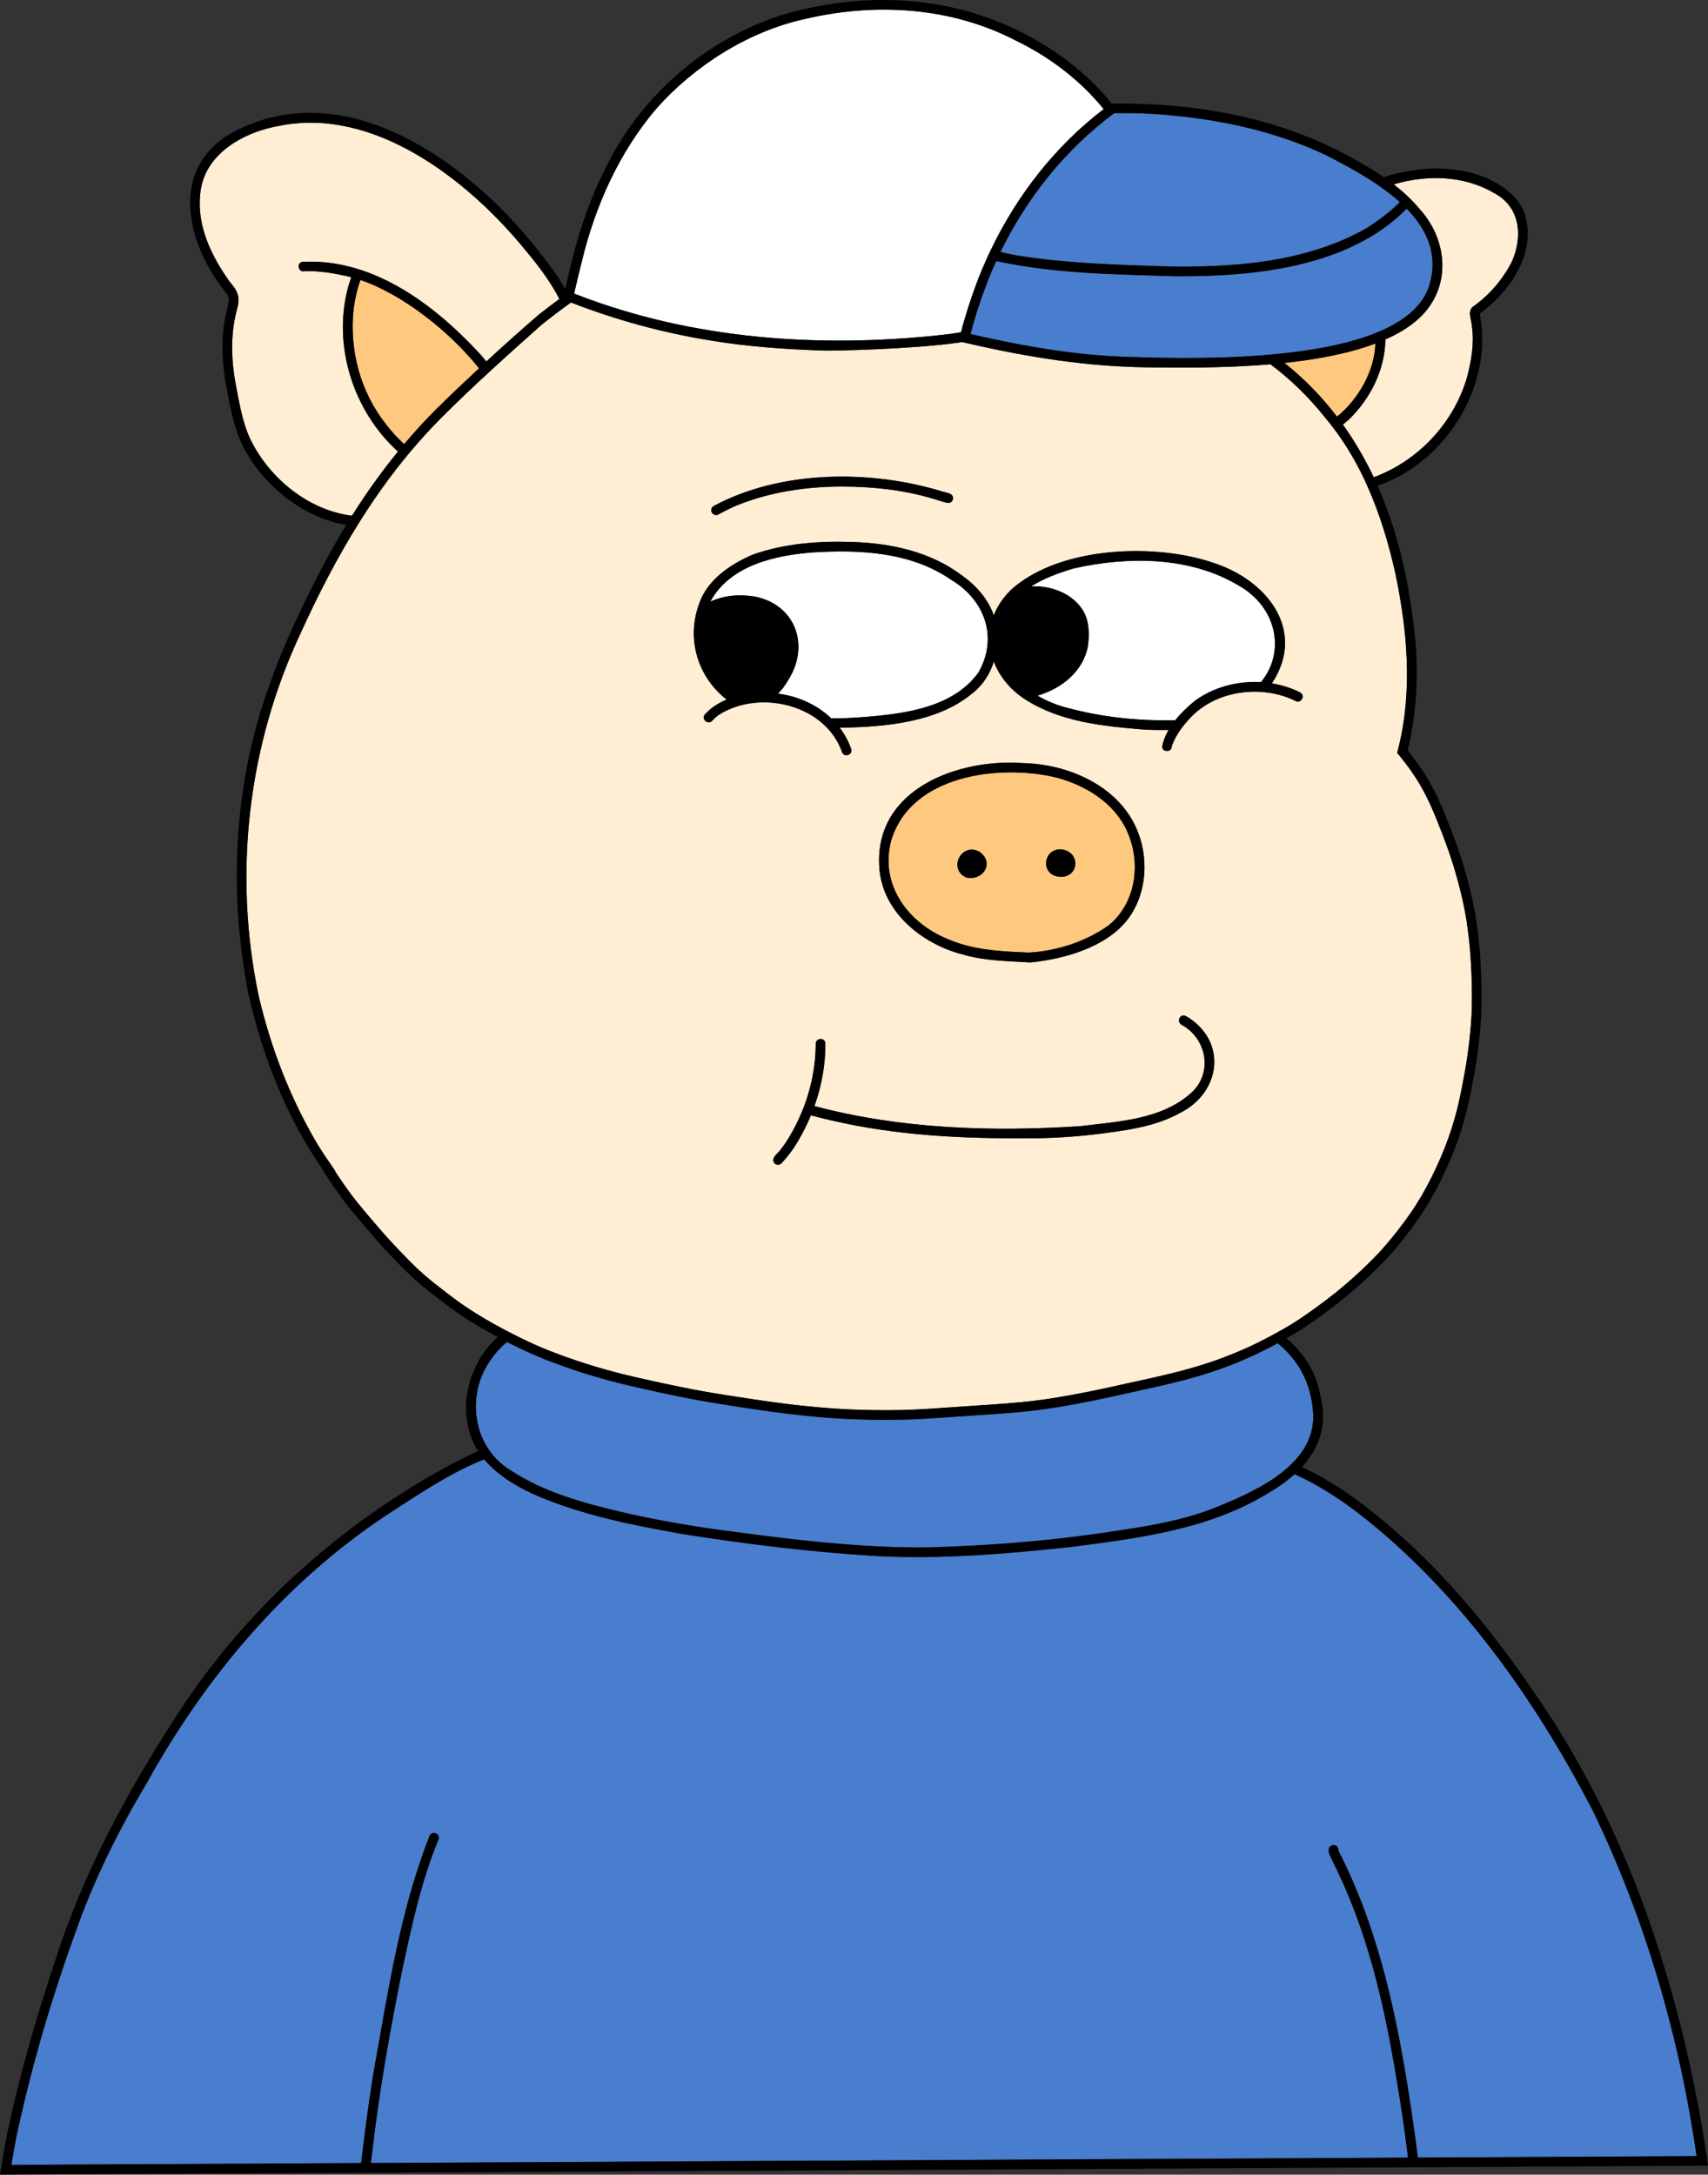
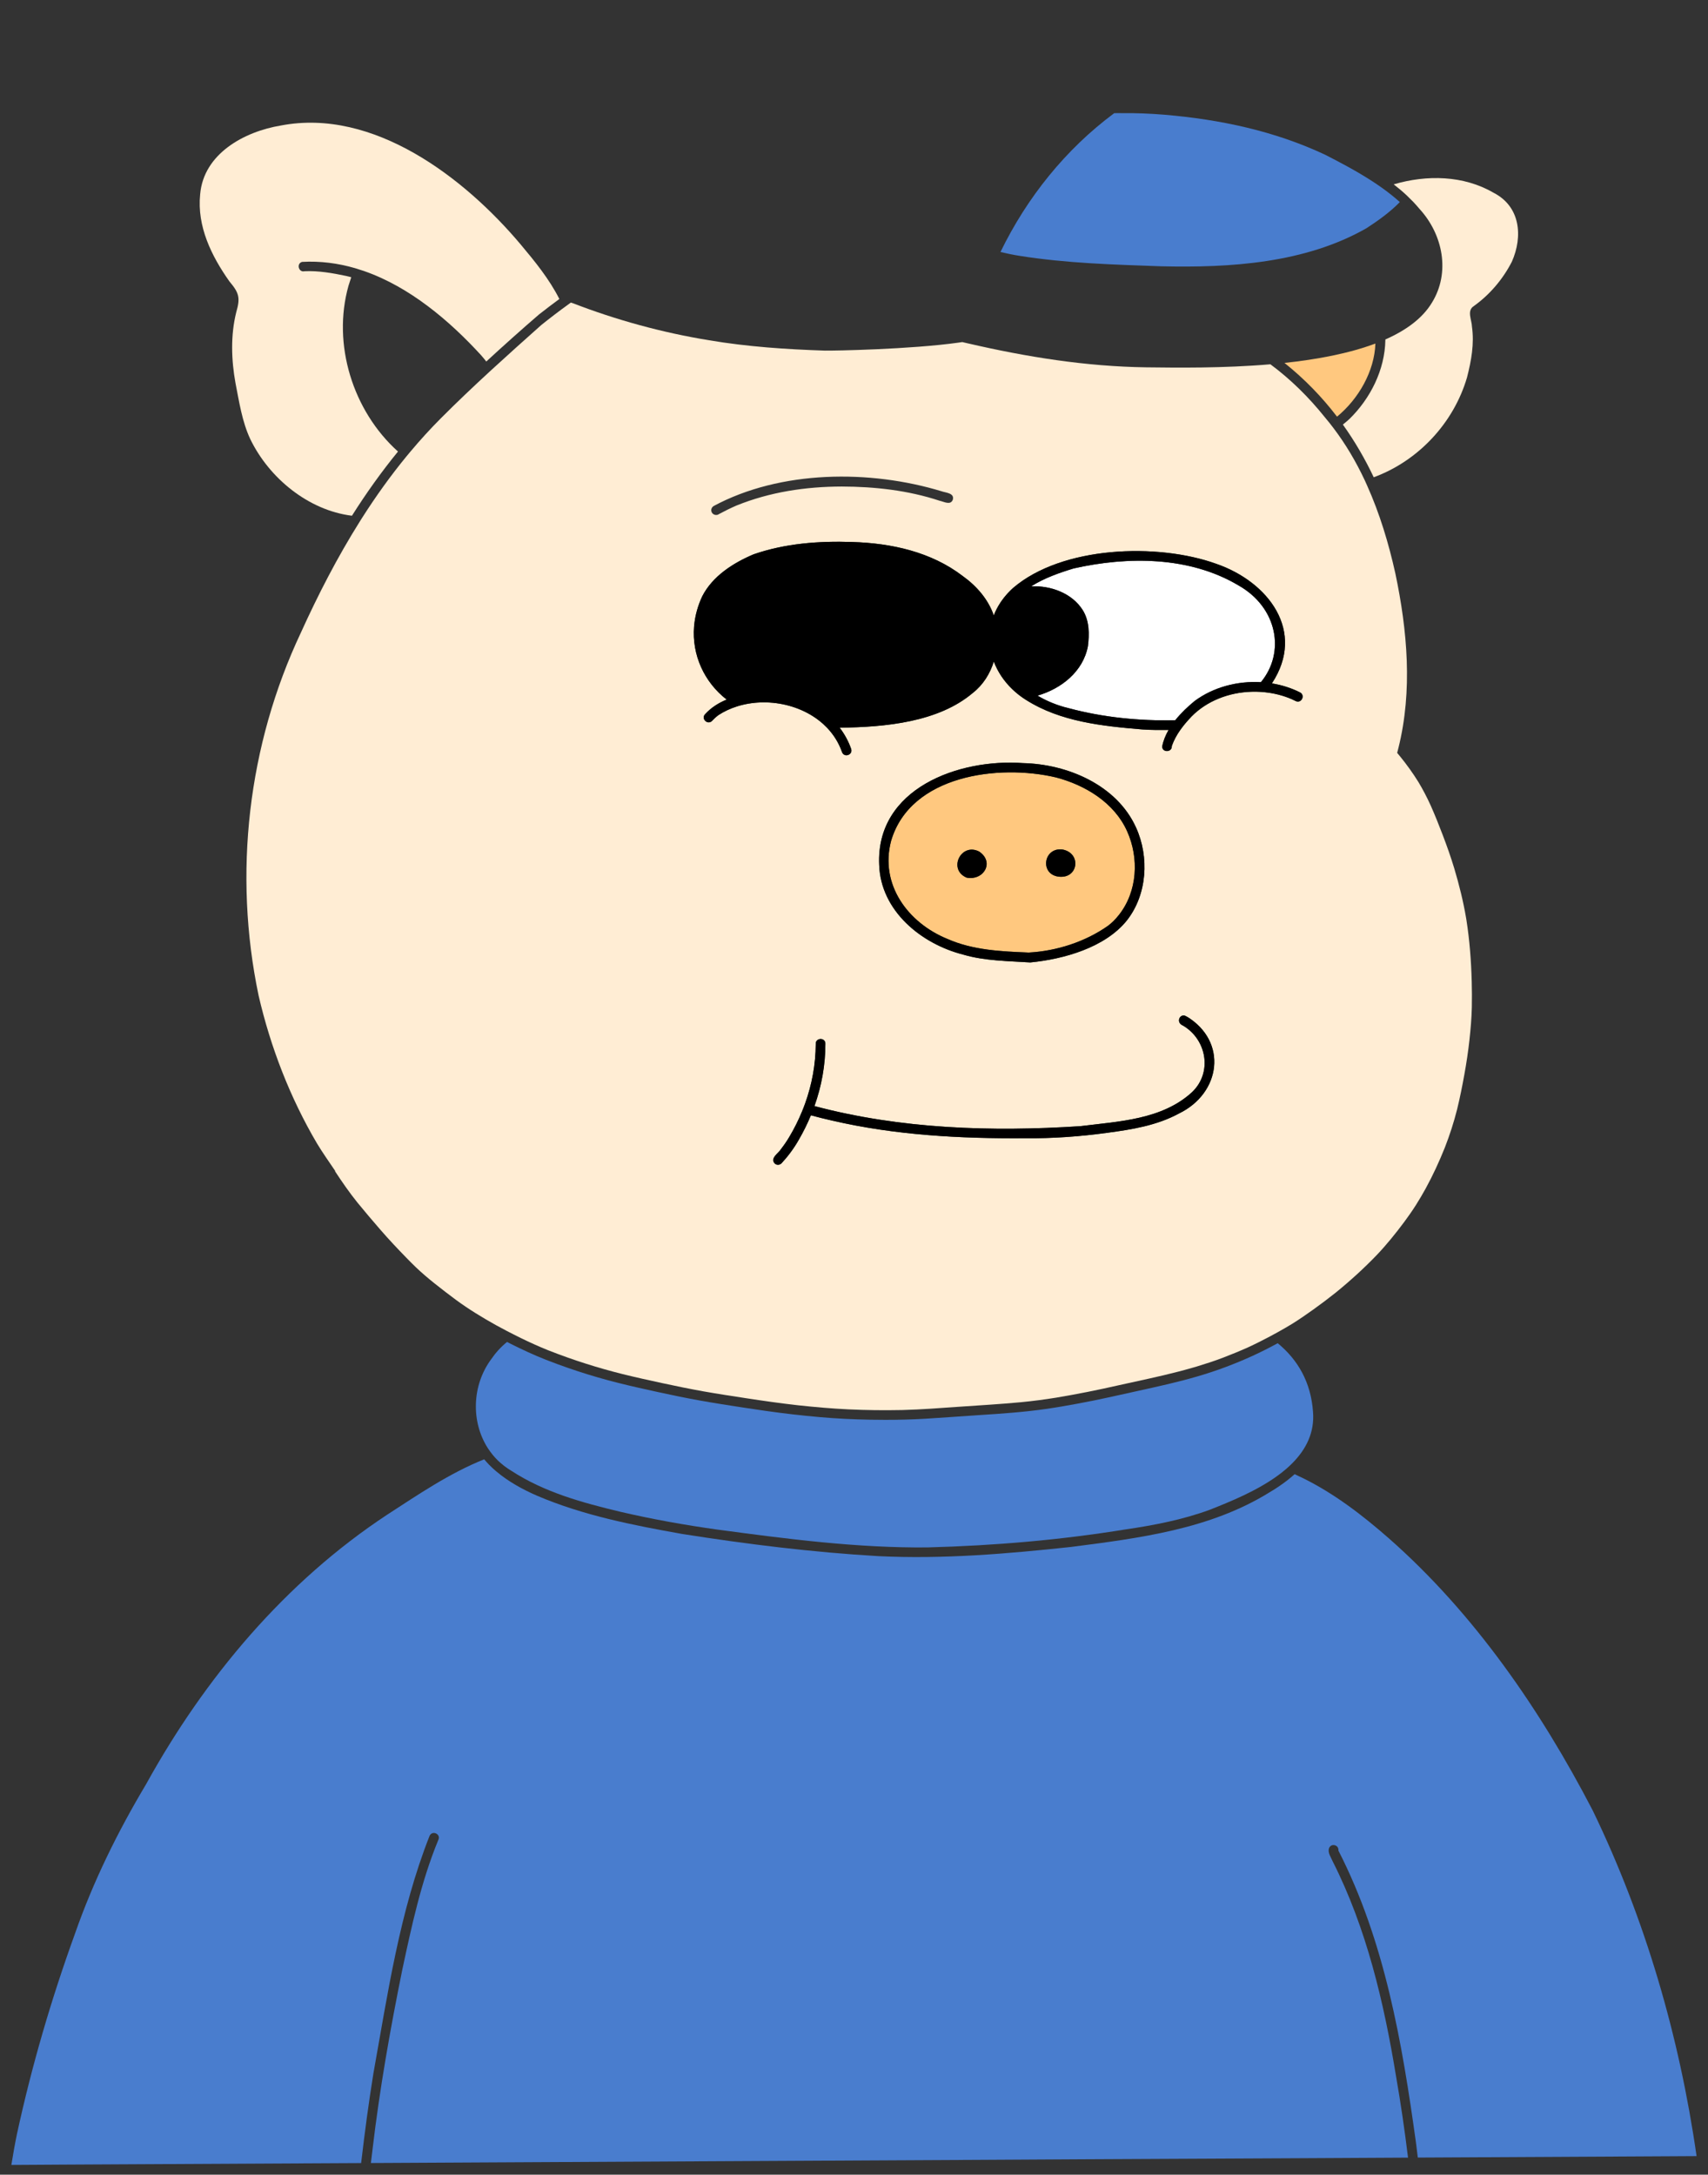
<svg xmlns="http://www.w3.org/2000/svg" id="_レイヤー_2" width="441.434" height="561.947" viewBox="0 0 441.434 561.947">
  <rect x="0" y="0" width="441.434" height="561.947" fill="#333333" stroke="none" />
  <defs>
    <style>.cls-1{fill:#fff;}.cls-2{fill:#ffc87f;}.cls-3{fill:#497dce;}.cls-4{fill:#ffedd4;}</style>
  </defs>
  <g id="_x31_">
    <path class="cls-2" d="M345.555,107.669c5.576-4.582,9.681-11.764,9.916-18.896-6.86,2.583-15.122,4.115-23.497,5.009,5.213,4.164,9.715,8.826,13.581,13.888Z" />
-     <path class="cls-2" d="M123.798,95.18c-7.441-9.423-19.809-19.168-30.634-22.831-.881,2.402-1.429,4.906-1.762,7.429-1.184,10.672,1.75,21.582,8.434,29.957,1.396,1.822,2.94,3.5,4.621,5.024,2.716-3.217,5.56-6.328,8.555-9.301,3.547-3.474,7.15-6.894,10.786-10.278Z" />
    <path class="cls-4" d="M126.958,95.646c-.153.14-.304.281-.456.421-4.253,3.917-8.45,7.894-12.53,11.989-2.77,2.771-5.394,5.664-7.9,8.648-.315.37-.624.742-.93,1.116-4.149,5.042-7.953,10.353-11.466,15.856-.239.373-.473.749-.709,1.124-5.757,9.164-10.738,18.835-15.197,28.666-13.734,29.113-17.516,62.332-10.938,93.77,3.086,13.375,8.148,26.43,15.07,38.191,1.465,2.434,3.113,4.758,4.699,7.102.021.063.014.127.026.191,1.8,2.735,3.665,5.434,5.717,7.985,1.949,2.398,3.965,4.75,5.984,7.086,2.16,2.492,4.422,4.887,6.723,7.25.781.801,1.57,1.598,2.375,2.371,1.539,1.473,3.164,2.855,4.832,4.188,1.863,1.488,3.758,2.941,5.547,4.266,3.32,2.445,6.848,4.59,10.441,6.594.02.012.039.02.059.031.027.016.055.031.07.039.872.482,1.754.948,2.638,1.409.536.282,1.075.553,1.614.824.638.322,1.275.649,1.916.962,2.402,1.172,4.836,2.277,7.172,3.207.094.039.188.074.285.109,6.211,2.434,12.586,4.453,18.898,6.027,3.406.848,6.844,1.598,10.273,2.34,3.547.766,7.098,1.496,10.668,2.133,3.668.652,7.352,1.207,11.031,1.77,4.422.676,8.848,1.312,13.293,1.809l.129.016c4.352.465,8.703.852,13.074,1.055,4.523.207,9.055.262,13.578.172.191-.004.387-.008.406-.008,4.793-.125,9.57-.5,14.352-.832,5.387-.375,10.781-.676,16.164-1.184,3.086-.293,6.16-.707,9.059-1.172,2.695-.438,5.383-.953,8.066-1.473,2.754-.535,5.492-1.148,8.234-1.758,5.129-1.141,10.285-2.195,15.371-3.516,1.562-.406,3.117-.84,4.664-1.293,2.266-.688,4.516-1.414,6.727-2.254,2.215-.844,4.406-1.742,6.566-2.711,1.902-.875,3.77-1.82,5.617-2.797.666-.354,1.327-.714,1.981-1.075,1.314-.726,2.597-1.464,3.796-2.199,1.859-1.152,3.66-2.406,5.441-3.676,1.973-1.406,3.91-2.867,5.777-4.355l.117-.094.008-.008c3.719-3.023,7.273-6.262,10.527-9.645,2.566-2.699,4.898-5.594,7.102-8.551,1.047-1.418,2.062-2.855,3.004-4.34.898-1.41,1.734-2.863,2.5-4.23,1.91-3.48,3.57-7.094,5.004-10.68,1.25-3.207,2.305-6.473,3.133-9.746.016-.051.027-.102.039-.152v-.004c.73-2.977,1.328-5.988,1.871-9.004.539-2.953.977-5.918,1.305-8.863.305-2.824.559-5.656.617-8.5.047-2.188.027-4.375-.027-6.547-.141-5.363-.547-10.707-1.371-15.961-.02-.117-.035-.23-.051-.309l-.004-.043c-.008-.043-.016-.082-.016-.09-.734-4.367-1.812-8.668-3.074-12.906-.883-2.914-1.895-5.785-2.984-8.629-.977-2.559-1.992-5.109-3.098-7.598-.004-.016-.012-.031-.02-.047l-.012-.02c-.953-2.098-2.016-4.129-3.148-6.008-1.422-2.301-3.008-4.488-4.633-6.496-.285-.352-.57-.703-.859-1.043.047-.176.09-.353.135-.529s.092-.354.135-.529c.002-.012.005-.022.008-.033s.006-.021.008-.033c.008-.023.012-.043.016-.066.008-.023.012-.051.02-.074,3.691-14.824,2.316-30.34-.797-45.133-1.72-7.743-4.049-15.471-7.315-22.735-.197-.439-.39-.88-.595-1.316,0,0,0,0,0,0-2.237-4.766-4.907-9.307-8.092-13.504-.309-.408-.619-.817-.943-1.217-.457-.573-.915-1.145-1.392-1.704-4.073-5.077-8.772-9.704-13.953-13.54-12.258,1.051-24.328.876-32.103.786-15.542-.211-30.882-2.675-45.988-6.17,0,0,0,.001,0,.002-.36-.083-.723-.168-1.085-.253-.152-.036-.305-.07-.458-.106-.28.042-.567.084-.855.125-.044.006-.085.013-.13.019h0c-12.38,1.743-32.382,2.114-34.508,2.062-10.012-.324-20.047-1-29.934-2.672-12.086-1.969-23.962-5.219-35.379-9.634-.001.006-.002.011-.004.017-.057-.022-.114-.046-.172-.068h0c-.041-.013-.082-.031-.124-.048-.013-.005-.026-.011-.039-.016-.02.014-.041.028-.061.042-.164.116-.325.236-.489.353-2.454,1.763-4.863,3.614-7.116,5.42-4.33,3.858-8.659,7.726-12.933,11.653ZM304.68,287.747c-5.664,3.078-12.145,4.133-18.461,4.969-7.086.98-14.234,1.488-21.387,1.41-16.684.117-33.484-.781-49.762-4.559-1.852-.414-3.677-.877-5.493-1.364-.899,2.173-1.945,4.291-3.134,6.336-1.238,2.18-2.727,4.195-4.43,6.035-.466.497-1.252.561-1.766.102-1.34-1.4.987-2.665,1.625-3.777.765-.983,1.479-2.027,2.069-3.022,1.28-2.132,2.395-4.359,3.338-6.652.277-.681.548-1.363.795-2.056h0c1.77-4.924,2.737-10.123,2.755-15.375-.106-1.623,2.395-1.801,2.492-.168.016,5.553-.978,11.013-2.823,16.193,22.283,5.926,45.793,6.683,68.693,5.194,10-1.246,21.145-1.672,28.891-8.793,5.309-5.047,3.824-13.555-2.301-17.18-2.219-.879-.578-3.738,1.117-2.172-.004-.008-.02-.023-.012-.027-.074-.07-.148-.145-.23-.203,10.766,6.492,8.871,19.883-1.977,25.109ZM266.383,248.708s-.168,0-.168,0c.02-.002.04-.005.06-.007-5.743-.372-11.823-.394-17.317-2.021-10.856-2.756-21.355-11.304-21.731-23.21-.872-19.73,20.565-27.501,37.199-26.278,11.511.261,24.232,5.687,29.181,16.639,3.477,7.641,2.892,17.344-2.372,24.026-5.631,7.016-16.351,10.005-24.96,10.845.036.002.072.004.108.006ZM184.735,130.635c-.125.029-.225.089-.342.152,17.342-9.34,40.472-9.47,59.008-3.824-.004,0-.009-.002-.014-.003-.01-.003-.02-.005-.029-.008,1.118.391,3.388.454,2.891,2.199-.6,1.5-2.317.464-3.395.251-8.125-2.695-16.822-3.662-25.308-3.677-9.381.024-18.563,1.416-27.205,4.909-1.516.661-3.039,1.407-4.486,2.188-.702.558-1.841.167-2.005-.738-.134-.659.275-1.25.885-1.45ZM179.383,161.88c0-.012.004-.027.004-.039.016-.199.035-.398.059-.598.02-.195.047-.395.074-.59.027-.215.062-.43.102-.648.027-.184.062-.371.102-.559.035-.184.074-.367.117-.555.004-.027.008-.055.016-.086.035-.145.07-.293.109-.438.027-.121.059-.246.094-.367.035-.148.078-.297.121-.441.336-1.168.773-2.332,1.316-3.484,2.672-5.219,8.008-8.613,13.277-10.84,8.207-2.836,16.91-3.469,25.473-3.18,10.121.305,20.43,2.543,28.598,8.82,3.539,2.531,6.582,6.008,7.996,10.16.438-1.148,1.016-2.273,1.738-3.355.09-.141.184-.281.285-.418.387-.555.816-1.098,1.285-1.629.102-.117.211-.238.32-.355.129-.145.266-.285.414-.43.113-.121.234-.242.359-.363l.023-.023c.176-.172.355-.34.543-.508,12.668-10.883,37.379-11.734,52.57-6.246,13.41,4.641,23.215,17.418,14.344,30.883,2.535.414,5,1.191,7.273,2.332,1.43.758.344,2.949-1.129,2.23-.406-.211-.82-.402-1.09-.516-2.164-.922-4.484-1.508-6.852-1.758h-.004c-.219-.027-.441-.047-.664-.062-.133-.012-.266-.02-.398-.027-.133-.012-.266-.02-.398-.023-.207-.012-.41-.02-.613-.023-.219-.008-.434-.008-.652-.008-.176,0-.352.004-.531.008-.102,0-.207.004-.309.008-5.738.195-11.41,2.332-15.41,6.406-.281.297-.559.594-.828.895-.184.207-.367.414-.543.621-.125.145-.25.289-.371.438-.066.082-.137.164-.199.246-.164.199-.32.398-.469.602-.164.207-.316.418-.465.633h-.004c-.914,1.293-1.676,2.668-2.211,4.18.109,1.625-2.402,1.793-2.496.164.285-1.512.871-2.953,1.656-4.309-2.246.023-4.492.02-6.738-.133-10.316-.859-21.195-1.977-30.113-7.641-.191-.121-.379-.242-.566-.367-.188-.129-.375-.258-.559-.391-.141-.098-.277-.199-.414-.301-.066-.047-.129-.098-.191-.145-.141-.109-.273-.215-.41-.324-.125-.098-.25-.203-.371-.309-.105-.086-.207-.172-.309-.266-.234-.199-.461-.41-.684-.625-2.199-2.098-3.824-4.559-4.809-7.18-.977,3.152-2.766,6.016-5.41,8.098-8.883,7.535-22.504,8.859-34.434,8.992,1.254,1.633,2.266,3.469,2.973,5.488.508,1.543-1.801,2.355-2.363.812-.852-2.43-2.191-4.531-3.879-6.293-.305-.316-.621-.625-.945-.918-.078-.074-.156-.145-.238-.211-.445-.395-.914-.77-1.395-1.117-.133-.098-.266-.191-.402-.285-3.656-2.527-8.191-3.898-12.723-4.012-.211-.008-.422-.008-.629-.008-.25,0-.496.004-.746.012-.027,0-.055,0-.078.004-.23.008-.457.02-.684.035-.047,0-.094,0-.137.008-.156.008-.309.023-.461.035-.176.016-.352.035-.523.055-.141.012-.277.027-.418.047-.02.004-.035.004-.055.008-.25.031-.496.07-.742.109-.012,0-.027.004-.039.004-.219.039-.438.078-.656.121-.059.012-.121.023-.18.039-.172.031-.344.07-.516.109-.258.059-.512.121-.766.191l-.305.082-.398.117c-.086.027-.172.051-.258.082-1.688.535-3.297,1.277-4.77,2.238-.723.555-1.172.98-1.719,1.562-1.105.965-2.66-.516-1.852-1.648.031-.035.078-.105.102-.121,1.555-1.711,3.488-2.949,5.602-3.805-5.844-4.539-9.02-11.582-8.426-18.898Z" />
    <path class="cls-4" d="M363.456,50.384c.283.263.548.543.824.814.309.305.626.6.925.915.008.009.017.017.025.025h-.001c.573.604,1.128,1.225,1.662,1.867,6.02,6.574,8.02,16.406,3.18,24.227-2.461,4.067-6.721,7.147-12.029,9.493.002.046.003.099.006.144-.129,7.676-3.852,15.094-9.293,20.406-.544.5-1.111.976-1.691,1.434,3.074,4.294,5.721,8.852,7.977,13.621,11.516-4.232,20.667-14.026,24.113-25.809,1.121-4.383,1.898-8.68,1.273-13.121-.039-1.734-1.391-4.105.469-5.301,4.145-2.961,7.555-6.988,9.859-11.504,2.875-6.535,2.18-14.238-4.727-17.777-7.753-4.521-17.271-4.698-25.829-2.18,1.124.872,2.217,1.78,3.256,2.748,0,0,.001-.001.002-.002Z" />
    <path class="cls-3" d="M330.228,347.095c-2.179,1.18-4.39,2.307-6.646,3.336-2.203,1.008-4.453,1.926-6.719,2.785-4.875,1.848-9.926,3.25-14.996,4.449-2.484.59-4.977,1.137-7.469,1.688-2.578.566-5.156,1.145-7.734,1.711-2.754.609-5.516,1.156-8.289,1.672-2.691.504-5.387.969-8.098,1.355-5.605.809-11.262,1.195-16.91,1.559-4.723.305-9.438.676-14.16.957-3.438.203-6.883.289-10.332.289-1.309,0-2.613-.012-3.926-.035-4.363-.078-8.723-.285-13.07-.668-4.73-.418-9.449-.961-14.148-1.633-3.73-.535-7.449-1.109-11.168-1.699-3.742-.594-7.473-1.254-11.184-2.016-3.473-.711-6.934-1.465-10.387-2.25-3.5-.793-6.977-1.652-10.422-2.648-3.574-1.027-7.102-2.199-10.594-3.48-1.035-.383-2.07-.773-2.941-1.121-3.074-1.207-6.066-2.605-9.016-4.078-.326-.163-.645-.339-.969-.504-1.582,1.281-2.966,2.807-4.078,4.438-5.026,6.779-5.254,16.171-.924,22.961.069.109.145.214.216.322.27.405.559.798.862,1.182.104.13.202.263.31.39.373.446.766.878,1.185,1.29.091.089.188.173.281.261.364.342.745.67,1.142.986.135.106.267.216.406.318.51.382,1.039.749,1.601,1.083,8.637,5.645,18.473,8.309,28.316,10.668,8.312,1.934,16.688,3.426,25.133,4.605,17.98,2.414,36.082,4.773,54.258,4.594,17.211-.453,34.328-1.91,51.289-4.672,7.266-1.059,14.719-2.512,21.586-5.043,5.379-2.116,12.209-4.907,17.626-8.86.687-.502,1.35-1.021,1.983-1.56.038-.032.078-.063.116-.096.578-.494,1.13-1.01,1.656-1.541,3.542-3.572,5.782-7.929,5.334-13.311-.544-7.58-3.89-13.387-9.119-17.684Z" />
-     <path class="cls-3" d="M357.74,85.107c6.043-2.808,10.399-6.638,11.802-11.848,2.16-7.735-.877-14.103-5.977-19.337-15.037,15.303-40.009,17.669-60.433,17.447-15.074-.473-30.324-.648-45.125-3.801-.173-.039-.342-.09-.514-.13-.688,1.508-1.354,3.027-1.97,4.568-1.819,4.642-3.442,9.479-4.687,14.298,1.084.252,2.167.507,3.253.749,11.86,2.641,23.866,4.639,36.008,5.125,7.535.267,21.378.731,35.452-.311,1.158-.085,2.32-.18,3.477-.289,9.634-.892,19.137-2.557,26.567-5.542.737-.297,1.454-.605,2.147-.928Z" />
    <path class="cls-3" d="M358.98,397.544c-6.836-6-14.191-11.648-22.348-15.641-.692-.305-1.359-.647-2.023-.971-.002.001-.004.003-.006.005,0,0,0,0,.001,0-.006.005-.013.01-.018.015-.614.554-1.259,1.089-1.928,1.608-.035.027-.065.057-.101.084-.001,0-.003-.001-.004-.002-1.394,1.074-2.895,2.076-4.476,3.006-15.398,9.543-33.656,11.824-51.27,14.094-16.496,1.777-33.129,3.188-49.727,2.379-17.027-.988-33.977-3.086-50.816-5.742-12.688-2.254-25.535-4.785-37.43-9.859-3.702-1.605-7.432-3.65-10.551-6.285-.002.001-.005.002-.008.004-.04-.033-.073-.072-.113-.105-.62-.53-1.217-1.081-1.781-1.66-.031-.032-.067-.059-.098-.091.003-.001.006-.003.009-.005-.4-.415-.782-.843-1.149-1.284-8.918,3.557-17.045,9.107-25.058,14.301-26.379,17.383-47.105,42.113-62.305,69.617-7.316,12.258-13.645,25.051-18.355,38.531-6.156,16.98-11.215,34.254-15.039,51.883-.551,2.664-1.018,5.332-1.449,8.006,4.635-.022,9.271-.061,13.903-.084,7.691-.039,15.387-.078,23.078-.121,16.332-.086,32.664-.164,48.996-.254,1.473-.008,2.947-.015,4.421-.023.909-7.751,1.928-15.493,3.177-23.196,3.715-20.676,6.773-41.719,14.496-61.32.676-1.582,3.078-.516,2.25,1.082-4.414,10.688-6.895,22.305-9.293,33.508-3.109,15.328-5.84,30.73-7.668,46.27-.155,1.214-.296,2.429-.442,3.644,15.414-.082,30.83-.156,46.243-.241,18.5-.102,37.004-.195,55.504-.289,18.422-.09,36.84-.191,55.262-.285,18.828-.102,37.656-.223,56.484-.297,18.186-.072,36.371-.188,54.557-.281-.858-7.039-1.881-14.061-3.104-21.059-3.129-19.039-7.613-38.199-16.359-55.477-.441-1.07-1.371-2.273-.945-3.445.555-1.355,2.586-.84,2.418.648,11.996,23.414,16.461,49.625,20.039,75.43.171,1.294.322,2.592.478,3.889,18.374-.096,36.745-.188,55.115-.287,4.594-.027,9.188-.051,13.785-.074,1.05-.004,2.098-.012,3.147-.019-4.423-30.895-13.274-61.283-26.838-89.309-13.488-25.977-30.625-50.895-52.66-70.297Z" />
    <path class="cls-3" d="M258.573,65.12c1.648.389,3.3.739,5.008,1.002,12.035,1.914,24.25,2.254,36.41,2.688,17.957.43,37.316-.777,53.207-9.855,3.043-1.978,6.056-4.146,8.592-6.734-1.439-1.299-2.992-2.523-4.609-3.677-.799-.57-1.615-1.125-2.439-1.66,0,0,0,0,0,0-4.157-2.707-8.526-4.984-12.244-6.89-13.094-6.16-27.219-9.133-41.547-10.348-3.684-.301-7.359-.457-11.055-.406-.526-.023-1.057-.015-1.589,0-.114.003-.226.003-.34.007-12.595,9.359-22.559,21.812-29.395,35.875Z" />
    <path class="cls-2" d="M291.32,214.837c-3.307-7.426-10.833-11.952-18.366-13.938-14.89-3.528-37.63-.586-42.638,16.356-3.014,11.304,4.342,21.21,14.534,25.368,6.617,2.923,13.906,3.237,21.026,3.523,7.223-.383,14.649-2.788,20.519-6.937.477-.374.935-.768,1.366-1.185.522-.514,1.001-1.066,1.438-1.618,4.798-6.088,5.216-14.674,2.121-21.57ZM249.833,226.789c-4.913-2.08-1.481-9.119,3.2-6.759,4.066,2.702,1.257,7.587-3.2,6.759ZM273.492,226.518c-4.8-.719-3.777-7.556,1.058-7.009,5.086.915,4.156,7.75-1.058,7.009Z" />
    <path class="cls-1" d="M203.551,176.001c-.68,1.199-1.523,2.289-2.5,3.238,5.156.637,10.117,2.871,13.816,6.41,2.996.008,5.988-.164,8.926-.395,10.348-.867,22.484-2.461,29.051-11.41,5.262-9.148,1.648-18.898-7.086-24.066-10.355-7.141-23.531-7.789-35.695-7.035-9.77.758-21.238,3.328-26.363,12.508-.004.008-.008.016-.012.02v.004s-.004.012-.008.016c-.027.059-.055.113-.078.172,2.477-1.137,5.238-1.676,7.957-1.605,12.598-.059,18.805,11.664,11.992,22.145Z" />
-     <path class="cls-1" d="M149.275,76.207c29.755,11.489,62.299,13.763,93.878,10.371.007,0,.014-.001.021-.002,1.745-.187,3.476-.417,5.196-.709,1.106-4.341,2.505-8.592,4.081-12.837.792-2.097,1.659-4.168,2.582-6.214-.001,0-.002,0-.004,0,.023-.051.048-.101.07-.152.17-.375.346-.749.52-1.123.159-.342.312-.687.476-1.026.005,0,.01.002.014.003,6.791-14.151,16.7-26.832,29.145-36.322-6.124-7.522-13.97-13.476-22.683-17.697-16.871-8.77-36.531-9.887-54.793-5.531-14.469,3.211-28.422,12.094-38.16,23.129-9.535,11.164-15.742,25.027-19.184,39.195-.638,2.573-1.281,5.15-1.858,7.74-.044.198-.09.396-.134.594-.017.08-.032.159-.049.239.093.037.186.075.279.112.2.078.401.155.601.232Z" />
    <path class="cls-1" d="M279.82,157.634c1.758,2.785,1.758,6.293,1.34,9.41-1.242,6.465-6.812,10.914-13.016,12.711,2.48,1.469,5.238,2.578,8.031,3.238,8.965,2.41,18.293,3.312,27.562,3.125,1.488-1.871,3.277-3.543,5.012-4.973,4.836-3.578,11.062-5.219,17.133-4.867,6.363-7.668,4.328-19.297-5.816-25.02-12.68-7.527-28.582-7.523-42.578-4.371-3.773,1.141-7.648,2.512-10.984,4.629,5.066-.242,10.559,1.766,13.316,6.117Z" />
    <path class="cls-4" d="M61.055,80.697c-1.488,5.953-1.262,12.371-.199,18.258.961,4.887,1.695,9.926,3.805,14.465,4.882,10.127,15.043,18.458,26.3,19.849,3.638-5.763,7.595-11.316,11.9-16.587-11.66-10.471-17.064-27.7-12.782-42.875.238-.708.462-1.438.703-2.167-.436-.112-.876-.24-1.305-.329-3.496-.742-7.25-1.395-10.758-1.223-1.559.379-2.168-1.996-.645-2.414,4.708-.26,9.253.345,13.612,1.6,0,0,0-.002,0-.002.055.016.11.036.165.052.697.204,1.389.425,2.077.662.066.022.134.041.2.063,0,.001-.001.002-.002.004,11.718,4.083,21.99,12.75,30.24,21.77.454.52.89,1.054,1.317,1.594,4.467-4.119,8.997-8.168,13.593-12.133,1.743-1.365,3.504-2.712,5.291-4.022-2.618-5.169-6.313-9.697-9.967-14.052-14.566-17.336-38.105-35.363-62-30.777-9.473,1.562-19.98,7.285-20.867,17.777-.848,8.285,2.914,15.934,7.551,22.496,2.523,3.004,2.863,4.223,1.77,7.992Z" />
-     <path d="M441.076,557.134c-.754-5.234-1.646-10.449-2.697-15.633-7.25-36.977-20.289-73.188-41.934-104.258-13.332-19.617-29.027-37.977-48.586-51.645-3.616-2.474-7.415-4.642-11.375-6.521,4.481-4.871,6.726-10.971,4.726-18.581-1.013-5.997-4.314-10.876-8.702-14.683,1.773-1.01,3.526-2.053,5.218-3.192,2.195-1.484,4.352-3.035,6.461-4.641,4.43-3.359,8.609-7.043,12.516-10.996,2.117-2.145,4.113-4.406,5.973-6.777,1.887-2.402,3.715-4.859,5.355-7.434,2.887-4.535,5.293-9.387,7.32-14.359,1.004-2.453,1.902-4.953,2.66-7.496.852-2.863,1.531-5.773,2.125-8.703.57-2.824,1.098-5.664,1.52-8.516.43-2.914.762-5.844.992-8.777.348-4.355.316-8.73.16-13.094-.18-4.922-.602-9.816-1.379-14.68-.062-.371-.129-.773-.199-1.176-.973-5.367-2.367-10.664-4.121-15.832-.766-2.258-1.59-4.492-2.461-6.711-.863-2.199-1.742-4.391-2.715-6.543-.953-2.102-2.023-4.137-3.219-6.109-1.455-2.396-3.12-4.667-4.891-6.846,2.785-11.536,2.968-23.676,1.129-35.385-1.529-11.549-4.359-22.743-8.913-33.031.454-.167.826-.302,1.065-.375,17.055-6.445,28.969-25.926,25.316-44.062,8.281-5.957,15.711-17.18,10.961-27.465-4.453-7.457-14.219-10.125-22.441-10.094-4.495.162-9.013.827-13.29,2.249-2.257-1.555-4.616-2.968-7.012-4.272-17.805-10.318-38.672-14.508-59.154-14.725.003-.002.006-.004.009-.006-1.148-.012-2.297-.012-3.441,0-.234.004-.465.012-.699.016-.023-.035-.051-.07-.082-.102-.001,0-.002.002-.004.002-5.259-6.492-11.843-11.912-19.074-16.061C248.46-.968,225.577-2.569,203.737,3.376c-20.73,6.082-38.488,21.348-47.633,40.922-4.834,9.576-7.75,19.916-10.011,30.416-2.017-3.73-4.768-7.121-7.355-10.431-17.91-22.676-50.176-45.93-79.258-29.711-15.43,9.125-11.371,27.543-2.109,39.754.605.953,1.66,1.762,1.809,2.93-.348,2.727-1.27,5.352-1.473,8.125-.523,5.332-.004,10.602,1.027,15.859,1.031,5.359,2.074,10.805,4.871,15.578,5.205,9.199,15.24,17.133,25.883,18.811-3.021,4.946-5.816,10.034-8.407,15.216-5.5,10.809-10.402,21.957-13.91,33.586-6.977,23.32-7.645,48.344-3.023,72.188,3.658,16.195,9.859,32.136,19.38,45.793.037.13.082.26.159.378,1.258,1.945,2.543,3.879,3.895,5.762,1.086,1.508,2.207,2.988,3.395,4.422,1,1.211,2.02,2.41,3.031,3.609,2.086,2.473,4.203,4.914,6.426,7.262,1.977,2.086,3.957,4.176,6.066,6.129,1.762,1.633,3.629,3.145,5.523,4.625,2.07,1.617,4.156,3.219,6.312,4.723,2.016,1.406,4.125,2.684,6.25,3.922,1.337.779,2.691,1.532,4.055,2.265-6.4,5.611-9.624,15.171-7.582,23.411.485,2.234,1.358,4.243,2.517,6.055-5.445,2.416-11.59,5.929-12.927,6.75-25.426,14.82-47.652,35.219-63.852,59.84-13.406,20.406-25.195,41.949-32.605,65.301-4.867,14.531-9.109,29.297-12.297,44.289-.557,2.712-1.043,5.492-1.491,8.293h-.016c-.137.832-.262,1.664-.387,2.5.844,0,1.688-.004,2.531-.008,0-.002,0-.003,0-.005,4.816-.022,9.632-.062,14.445-.084,15.645-.078,31.289-.164,46.934-.246,10.34-.052,20.679-.107,31.019-.161.207,0,.415-.002.622-.003h0c6.495-.035,12.989-.067,19.484-.102,18.023-.094,36.047-.195,54.066-.281,18.863-.086,37.723-.195,56.582-.293,18.539-.098,37.078-.199,55.621-.289,18.59-.094,37.18-.18,55.773-.293,18.84-.109,37.68-.191,56.523-.293,9.445-.051,18.891-.098,28.34-.148l13.465-.07c2.008-.012,4.02-.027,6.027-.039-.113-.832-.227-1.664-.352-2.496h-.006ZM386.027,49.818c6.906,3.539,7.602,11.242,4.727,17.777-2.305,4.516-5.715,8.543-9.859,11.504-1.859,1.195-.508,3.566-.469,5.301.625,4.441-.152,8.738-1.273,13.121-3.447,11.783-12.598,21.577-24.113,25.809-2.256-4.77-4.902-9.327-7.977-13.621.58-.458,1.147-.934,1.691-1.434,5.441-5.312,9.164-12.73,9.293-20.406-.003-.045-.004-.098-.006-.144,5.308-2.345,9.567-5.426,12.029-9.493,4.84-7.82,2.84-17.652-3.18-24.227-.533-.643-1.089-1.263-1.662-1.866h.001c-.008-.01-.017-.018-.025-.026-.298-.313-.615-.61-.925-.915-.275-.271-.541-.551-.824-.814,0,0-.001.001-.002.002-1.039-.968-2.132-1.876-3.256-2.748,8.558-2.518,18.076-2.341,25.829,2.18ZM331.974,93.781c8.375-.894,16.636-2.425,23.497-5.009-.234,7.132-4.34,14.315-9.916,18.896-3.866-5.062-8.368-9.724-13.581-13.888ZM290.097,92.177c-12.142-.485-24.147-2.484-36.008-5.125-1.085-.242-2.169-.497-3.253-.749,1.245-4.819,2.867-9.656,4.687-14.298.617-1.541,1.282-3.06,1.97-4.568.172.041.342.092.514.13,14.801,3.152,30.051,3.328,45.125,3.801,20.424.222,45.396-2.144,60.433-17.447,5.1,5.235,8.137,11.603,5.977,19.337-1.403,5.21-5.759,9.04-11.802,11.848-.693.323-1.411.631-2.147.928-7.43,2.985-16.933,4.65-26.567,5.542-1.157.109-2.319.204-3.477.289-14.074,1.042-27.917.578-35.452.311ZM300.952,29.646c14.328,1.215,28.453,4.188,41.547,10.348,3.718,1.906,8.087,4.184,12.244,6.89,0,0,0,0,0,0,.824.535,1.64,1.089,2.439,1.66,1.617,1.153,3.17,2.377,4.609,3.677-2.536,2.587-5.549,4.756-8.592,6.734-15.891,9.078-35.25,10.285-53.207,9.855-12.16-.434-24.375-.773-36.41-2.688-1.708-.263-3.36-.614-5.008-1.002,6.836-14.062,16.8-26.515,29.395-35.875.114-.004.226-.004.34-.007.532-.014,1.063-.022,1.589,0,3.695-.051,7.371.105,11.055.406ZM169.62,28.095c9.738-11.035,23.691-19.918,38.16-23.129,18.262-4.355,37.922-3.238,54.793,5.531,8.713,4.221,16.558,10.174,22.683,17.697-12.445,9.491-22.354,22.171-29.145,36.322-.005,0-.01-.002-.014-.003-.164.34-.317.684-.476,1.026-.174.375-.352.748-.52,1.123-.023.051-.048.101-.07.152.001,0,.002,0,.004,0-.923,2.046-1.79,4.117-2.582,6.214-1.576,4.245-2.975,8.496-4.081,12.837-1.721.292-3.451.522-5.196.709-.007,0-.014.001-.021.002-31.579,3.393-64.123,1.118-93.878-10.371-.2-.078-.401-.154-.601-.232-.093-.037-.186-.075-.279-.112.017-.08.032-.159.049-.239.043-.198.09-.396.134-.594.577-2.59,1.22-5.167,1.858-7.74,3.441-14.168,9.648-28.031,19.184-39.195ZM64.66,113.419c-2.109-4.539-2.844-9.578-3.805-14.465-1.062-5.887-1.289-12.305.199-18.258,1.094-3.77.754-4.988-1.77-7.992-4.637-6.562-8.398-14.211-7.551-22.496.887-10.492,11.395-16.215,20.867-17.777,23.895-4.586,47.434,13.441,62,30.777,3.653,4.355,7.349,8.883,9.967,14.052-1.786,1.31-3.548,2.657-5.291,4.022-4.596,3.965-9.126,8.015-13.593,12.133-.427-.541-.863-1.075-1.317-1.594-8.25-9.02-18.522-17.687-30.24-21.77,0-.001,0-.002.002-.004-.066-.023-.134-.041-.2-.063-.686-.237-1.379-.459-2.077-.662-.055-.016-.11-.037-.165-.052,0,0,0,.001,0,.002-4.359-1.255-8.905-1.86-13.612-1.6-1.523.418-.914,2.793.645,2.414,3.508-.172,7.262.48,10.758,1.223.428.089.869.217,1.305.329-.241.729-.466,1.459-.703,2.167-4.282,15.175,1.123,32.404,12.782,42.875-4.305,5.271-8.262,10.825-11.9,16.587-11.257-1.392-21.419-9.722-26.3-19.849ZM104.457,114.759c-1.681-1.523-3.225-3.202-4.621-5.024-6.684-8.375-9.617-19.285-8.434-29.957.333-2.522.882-5.026,1.762-7.429,10.824,3.662,23.192,13.408,30.634,22.831-3.636,3.384-7.24,6.804-10.786,10.278-2.995,2.974-5.839,6.084-8.555,9.301ZM128.375,342.529c-.016-.008-.043-.023-.07-.039-.02-.012-.039-.02-.059-.031-3.594-2.004-7.121-4.148-10.441-6.594-1.789-1.324-3.684-2.777-5.547-4.266-1.668-1.332-3.293-2.715-4.832-4.188-.805-.773-1.594-1.57-2.375-2.371-2.301-2.363-4.562-4.758-6.723-7.25-2.02-2.336-4.035-4.688-5.984-7.086-2.052-2.551-3.916-5.25-5.717-7.985-.011-.064-.005-.128-.026-.191-1.586-2.344-3.234-4.668-4.699-7.102-6.922-11.762-11.984-24.816-15.07-38.191-6.578-31.438-2.797-64.656,10.938-93.77,4.459-9.831,9.44-19.502,15.197-28.666.236-.375.47-.751.709-1.124,3.513-5.504,7.317-10.814,11.466-15.856.308-.374.619-.746.93-1.116,2.507-2.984,5.131-5.876,7.9-8.648,4.079-4.095,8.276-8.072,12.53-11.989.152-.14.303-.281.456-.421,4.273-3.927,8.603-7.794,12.933-11.653,2.253-1.806,4.662-3.657,7.116-5.42.163-.118.325-.237.489-.353.02-.015.041-.028.061-.042.013.005.026.01.039.016.041.017.082.035.124.05h0c.057.021.115.044.172.066.001-.006.002-.011.004-.017,11.417,4.415,23.293,7.665,35.379,9.634,9.887,1.672,19.922,2.348,29.934,2.672,2.125.051,22.128-.32,34.508-2.063h0c.044-.006.086-.013.13-.019.288-.041.575-.083.855-.125.152.036.305.07.458.106.362.085.725.17,1.085.253,0,0,0-.001,0-.002,15.106,3.495,30.446,5.959,45.988,6.17,7.774.09,19.844.265,32.103-.786,5.181,3.836,9.88,8.463,13.953,13.54.477.559.935,1.13,1.392,1.704.32.402.633.809.943,1.217,3.185,4.197,5.855,8.739,8.092,13.504,0,0,0,0,0,0,.205.436.398.877.595,1.316,3.266,7.264,5.595,14.992,7.315,22.735,3.113,14.793,4.488,30.309.797,45.133-.008.023-.012.051-.02.074-.004.023-.008.043-.016.066-.002.012-.005.022-.008.033s-.006.021-.008.033c-.043.176-.09.353-.135.529s-.088.354-.135.529c.289.34.574.691.859,1.043,1.625,2.008,3.211,4.195,4.633,6.496,1.133,1.879,2.195,3.91,3.148,6.008l.012.02c.008.016.016.031.02.047,1.105,2.488,2.121,5.039,3.098,7.598,1.09,2.844,2.102,5.715,2.984,8.629,1.262,4.238,2.34,8.539,3.074,12.906,0,.008.008.047.016.09l.004.043c.016.078.031.191.051.309.824,5.254,1.23,10.598,1.371,15.961.055,2.172.074,4.359.027,6.547-.059,2.844-.312,5.676-.617,8.5-.328,2.945-.766,5.91-1.305,8.863-.543,3.016-1.141,6.027-1.871,9.004v.004c-.012.051-.023.102-.039.152-.828,3.273-1.883,6.539-3.133,9.746-1.434,3.586-3.094,7.199-5.004,10.68-.766,1.367-1.602,2.82-2.5,4.23-.941,1.484-1.957,2.922-3.004,4.34-2.203,2.957-4.535,5.852-7.102,8.551-3.254,3.383-6.809,6.621-10.527,9.645l-.008.008-.117.094c-1.867,1.488-3.805,2.949-5.777,4.355-1.781,1.27-3.582,2.523-5.441,3.676-1.199.735-2.482,1.473-3.796,2.199-.655.36-1.315.721-1.981,1.075-1.848.977-3.715,1.922-5.617,2.797-2.16.969-4.352,1.867-6.566,2.711-2.211.84-4.461,1.566-6.727,2.254-1.547.453-3.102.887-4.664,1.293-5.086,1.32-10.242,2.375-15.371,3.516-2.742.609-5.48,1.223-8.234,1.758-2.684.52-5.371,1.035-8.066,1.473-2.898.465-5.973.879-9.059,1.172-5.383.508-10.777.809-16.164,1.184-4.781.332-9.559.707-14.352.832-.02,0-.215.004-.406.008-4.523.09-9.055.035-13.578-.172-4.371-.203-8.723-.59-13.074-1.055l-.129-.016c-4.445-.496-8.871-1.133-13.293-1.809-3.68-.562-7.363-1.117-11.031-1.77-3.57-.637-7.121-1.367-10.668-2.133-3.43-.742-6.867-1.492-10.273-2.34-6.312-1.574-12.688-3.594-18.898-6.027-.098-.035-.191-.07-.285-.109-2.336-.93-4.77-2.035-7.172-3.207-.642-.313-1.278-.64-1.916-.962-.539-.271-1.078-.542-1.614-.824-.884-.46-1.765-.926-2.638-1.409ZM126.973,351.2c1.112-1.631,2.496-3.157,4.078-4.438.324.166.643.342.969.504,2.949,1.473,5.941,2.871,9.016,4.078.871.348,1.906.738,2.941,1.121,3.492,1.281,7.02,2.453,10.594,3.48,3.445.996,6.922,1.855,10.422,2.648,3.453.785,6.914,1.539,10.387,2.25,3.711.762,7.441,1.422,11.184,2.016,3.719.59,7.438,1.164,11.168,1.699,4.699.672,9.418,1.215,14.148,1.633,4.348.383,8.707.59,13.07.668,1.312.023,2.617.035,3.926.035,3.449,0,6.895-.086,10.332-.289,4.723-.281,9.438-.652,14.16-.957,5.648-.363,11.305-.75,16.91-1.559,2.711-.387,5.406-.852,8.098-1.355,2.773-.516,5.535-1.062,8.289-1.672,2.578-.566,5.156-1.145,7.734-1.711,2.492-.551,4.984-1.098,7.469-1.688,5.07-1.199,10.121-2.602,14.996-4.449,2.266-.859,4.516-1.777,6.719-2.785,2.256-1.029,4.467-2.156,6.646-3.336,5.229,4.297,8.575,10.104,9.119,17.684.448,5.382-1.792,9.739-5.334,13.311-.526.531-1.077,1.047-1.656,1.541-.038.033-.078.064-.116.096-.635.539-1.297,1.059-1.983,1.56-5.417,3.953-12.247,6.744-17.626,8.86-6.867,2.531-14.32,3.984-21.586,5.043-16.961,2.762-34.078,4.219-51.289,4.672-18.176.18-36.277-2.18-54.258-4.594-8.445-1.18-16.82-2.672-25.133-4.605-9.844-2.359-19.68-5.023-28.316-10.668-.562-.334-1.09-.701-1.601-1.083-.138-.104-.271-.211-.406-.318-.397-.314-.778-.643-1.142-.986-.093-.088-.19-.171-.281-.261-.419-.412-.812-.844-1.185-1.29-.108-.127-.207-.26-.31-.39-.303-.384-.592-.777-.862-1.182-.072-.107-.147-.213-.216-.322-4.33-6.79-4.101-16.182.924-22.961ZM435.332,557.169c-4.598.023-9.191.047-13.785.074-18.371.1-36.741.191-55.115.287-.157-1.296-.307-2.594-.478-3.889-3.578-25.805-8.043-52.016-20.039-75.43.168-1.488-1.863-2.004-2.418-.648-.426,1.172.504,2.375.945,3.445,8.746,17.277,13.23,36.438,16.359,55.477,1.223,6.998,2.245,14.02,3.104,21.059-18.186.093-36.371.209-54.557.281-18.828.074-37.656.195-56.484.297-18.422.094-36.84.195-55.262.285-18.5.094-37.004.188-55.504.289-15.413.085-30.829.159-46.243.241.146-1.215.287-2.43.442-3.644,1.828-15.539,4.559-30.941,7.668-46.27,2.398-11.203,4.879-22.82,9.293-33.508.828-1.598-1.574-2.664-2.25-1.082-7.723,19.602-10.781,40.645-14.496,61.32-1.249,7.703-2.268,15.445-3.177,23.196-1.473.008-2.947.015-4.421.023-16.332.09-32.664.168-48.996.254-7.691.043-15.387.082-23.078.121-4.631.023-9.268.062-13.903.084.431-2.674.899-5.342,1.449-8.006,3.824-17.629,8.883-34.902,15.039-51.883,4.711-13.48,11.039-26.273,18.355-38.531,15.199-27.504,35.926-52.234,62.305-69.617,8.013-5.194,16.141-10.744,25.058-14.301.367.441.749.87,1.149,1.284-.003.002-.006.003-.009.005.031.032.067.059.098.091.565.578,1.16,1.132,1.781,1.66.04.033.073.072.113.105.002-.001.005-.002.008-.004,3.119,2.635,6.849,4.68,10.551,6.285,11.895,5.074,24.742,7.605,37.43,9.859,16.84,2.656,33.789,4.754,50.816,5.742,16.598.809,33.23-.602,49.727-2.379,17.613-2.27,35.871-4.551,51.27-14.094,1.581-.931,3.082-1.932,4.476-3.006.001,0,.003.001.004.002.035-.027.066-.057.101-.084.67-.521,1.317-1.056,1.928-1.608.006-.005.012-.01.018-.015,0,0,0,0-.001,0,.002-.002.004-.004.006-.005.663.324,1.331.666,2.023.971,8.156,3.992,15.512,9.641,22.348,15.641,22.035,19.402,39.172,44.32,52.66,70.297,13.564,28.026,22.415,58.414,26.838,89.309-1.049.007-2.097.015-3.147.019Z" />
    <path d="M266.383,248.708c-.036-.002-.073-.004-.108-.006-.02.002-.04.005-.06.007,0,0,.168,0,.168,0Z" />
    <path d="M291.234,237.857c5.264-6.682,5.849-16.385,2.372-24.026-4.948-10.952-17.669-16.377-29.181-16.639-16.634-1.223-38.071,6.548-37.199,26.278.376,11.906,10.875,20.454,21.731,23.21,5.495,1.627,11.574,1.649,17.317,2.021,8.609-.839,19.329-3.829,24.96-10.845ZM286.396,239.209c-5.87,4.149-13.296,6.554-20.519,6.937-7.12-.286-14.409-.6-21.026-3.523-10.192-4.158-17.548-14.064-14.534-25.368,5.009-16.942,27.748-19.884,42.638-16.356,7.532,1.986,15.058,6.511,18.366,13.938,3.095,6.896,2.677,15.482-2.121,21.57-.437.552-.916,1.104-1.438,1.618-.431.417-.889.811-1.366,1.185Z" />
    <path d="M306.656,262.638c.082.059.156.133.23.203-.008.004.008.02.012.027-1.695-1.566-3.336,1.293-1.117,2.172,6.125,3.625,7.609,12.133,2.301,17.18-7.746,7.121-18.891,7.547-28.891,8.793-22.9,1.489-46.41.732-68.693-5.194,1.845-5.18,2.839-10.64,2.823-16.193-.097-1.633-2.598-1.455-2.492.168-.018,5.252-.985,10.451-2.755,15.375h0c-.247.693-.518,1.375-.795,2.056-.943,2.293-2.058,4.52-3.338,6.652-.59.996-1.304,2.039-2.069,3.022-.638,1.112-2.965,2.377-1.625,3.777.514.459,1.3.396,1.766-.102,1.703-1.84,3.191-3.855,4.43-6.035,1.19-2.045,2.235-4.164,3.134-6.336,1.816.487,3.641.951,5.493,1.364,16.277,3.777,33.078,4.676,49.762,4.559,7.152.078,14.301-.43,21.387-1.41,6.316-.836,12.797-1.891,18.461-4.969,10.848-5.227,12.742-18.617,1.977-25.109Z" />
    <path d="M253.033,220.03c-4.681-2.36-8.113,4.679-3.2,6.759,4.458.828,7.267-4.057,3.2-6.759Z" />
    <path d="M274.55,219.509c-4.835-.546-5.859,6.29-1.058,7.009,5.215.74,6.144-6.094,1.058-7.009Z" />
-     <path d="M187.809,180.779c-2.113.855-4.047,2.094-5.602,3.805-.023.016-.07.086-.102.121-.809,1.133.746,2.613,1.852,1.648.547-.582.996-1.008,1.719-1.562,1.473-.961,3.082-1.703,4.77-2.238.086-.031.172-.055.258-.082l.398-.117.305-.082c.254-.07.508-.133.766-.191.172-.039.344-.078.516-.109.059-.016.121-.027.18-.039.219-.043.438-.082.656-.121.012,0,.027-.004.039-.004.246-.039.492-.078.742-.109.02-.004.035-.004.055-.008.141-.02.277-.035.418-.047.172-.02.348-.039.523-.055.152-.012.305-.027.461-.035.043-.008.09-.008.137-.008.227-.016.453-.027.684-.035.023-.004.051-.004.078-.004.25-.008.496-.012.746-.012.207,0,.418,0,.629.008,4.531.113,9.066,1.484,12.723,4.012.137.094.27.188.402.285.48.348.949.723,1.395,1.117.082.066.16.137.238.211.324.293.641.602.945.918,1.688,1.762,3.027,3.863,3.879,6.293.562,1.543,2.871.73,2.363-.812-.707-2.02-1.719-3.855-2.973-5.488,11.93-.133,25.551-1.457,34.434-8.992,2.645-2.082,4.434-4.945,5.41-8.098.984,2.621,2.609,5.082,4.809,7.18.223.215.449.426.684.625.102.094.203.18.309.266.121.105.246.211.371.309.137.109.27.215.41.324.062.047.125.098.191.145.137.102.273.203.414.301.184.133.371.262.559.391.188.125.375.246.566.367,8.918,5.664,19.797,6.781,30.113,7.641,2.246.152,4.492.156,6.738.133-.785,1.355-1.371,2.797-1.656,4.309.094,1.629,2.605,1.461,2.496-.164.535-1.512,1.297-2.887,2.211-4.18h.004c.148-.215.301-.426.465-.633.148-.203.305-.402.469-.602.062-.082.133-.164.199-.246.121-.148.246-.293.371-.438.176-.207.359-.414.543-.621.27-.301.547-.598.828-.895,4-4.074,9.672-6.211,15.41-6.406.102-.004.207-.008.309-.008.18-.004.355-.008.531-.008.219,0,.434,0,.652.008.203.004.406.012.613.023.133.004.266.012.398.023.133.008.266.016.398.027.223.016.445.035.664.062h.004c2.367.25,4.688.836,6.852,1.758.27.113.684.305,1.09.516,1.473.719,2.559-1.473,1.129-2.23-2.273-1.141-4.738-1.918-7.273-2.332,8.871-13.465-.934-26.242-14.344-30.883-15.191-5.488-39.902-4.637-52.57,6.246-.188.168-.367.336-.543.508l-.023.023c-.125.121-.246.242-.359.363-.148.145-.285.285-.414.43-.109.117-.219.238-.32.355-.469.531-.898,1.074-1.285,1.629-.102.137-.195.277-.285.418-.723,1.082-1.301,2.207-1.738,3.355-1.414-4.152-4.457-7.629-7.996-10.16-8.168-6.277-18.477-8.516-28.598-8.82-8.562-.289-17.266.344-25.473,3.18-5.27,2.227-10.605,5.621-13.277,10.84-.543,1.152-.98,2.316-1.316,3.484-.043.145-.086.293-.121.441-.035.121-.066.246-.094.367-.039.145-.074.293-.109.438-.008.031-.012.059-.016.086-.043.188-.082.371-.117.555-.039.188-.074.375-.102.559-.039.219-.074.434-.102.648-.027.195-.055.395-.074.59-.023.199-.043.398-.059.598,0,.012-.004.027-.004.039-.594,7.316,2.582,14.359,8.426,18.898ZM277.488,146.888c13.996-3.152,29.898-3.156,42.578,4.371,10.145,5.723,12.18,17.352,5.816,25.02-6.07-.352-12.297,1.289-17.133,4.867-1.734,1.43-3.523,3.102-5.012,4.973-9.27.188-18.598-.715-27.562-3.125-2.793-.66-5.551-1.77-8.031-3.238,6.203-1.797,11.773-6.246,13.016-12.711.418-3.117.418-6.625-1.34-9.41-2.758-4.352-8.25-6.359-13.316-6.117,3.336-2.117,7.211-3.488,10.984-4.629ZM183.68,155.29s.008-.012.008-.016v-.004s.008-.012.012-.02c5.125-9.18,16.594-11.75,26.363-12.508,12.164-.754,25.34-.105,35.695,7.035,8.734,5.168,12.348,14.918,7.086,24.066-6.566,8.949-18.703,10.543-29.051,11.41-2.938.23-5.93.402-8.926.395-3.699-3.539-8.66-5.773-13.816-6.41.977-.949,1.82-2.039,2.5-3.238,6.812-10.48.605-22.203-11.992-22.145-2.719-.07-5.48.469-7.957,1.605.023-.059.051-.113.078-.172Z" />
-     <path d="M185.854,132.823c1.446-.781,2.969-1.528,4.486-2.188,8.642-3.493,17.824-4.885,27.205-4.909,8.487.016,17.184.982,25.308,3.677,1.077.213,2.795,1.249,3.395-.251.497-1.746-1.772-1.808-2.891-2.199.01.003.02.005.029.008.004,0,.009.002.014.003-18.536-5.646-41.666-5.516-59.008,3.824.117-.063.217-.124.342-.152-.61.2-1.019.791-.885,1.45.163.905,1.302,1.295,2.005.738Z" />
+     <path d="M187.809,180.779c-2.113.855-4.047,2.094-5.602,3.805-.023.016-.07.086-.102.121-.809,1.133.746,2.613,1.852,1.648.547-.582.996-1.008,1.719-1.562,1.473-.961,3.082-1.703,4.77-2.238.086-.031.172-.055.258-.082l.398-.117.305-.082c.254-.07.508-.133.766-.191.172-.039.344-.078.516-.109.059-.016.121-.027.18-.039.219-.043.438-.082.656-.121.012,0,.027-.004.039-.004.246-.039.492-.078.742-.109.02-.004.035-.004.055-.008.141-.02.277-.035.418-.047.172-.02.348-.039.523-.055.152-.012.305-.027.461-.035.043-.008.09-.008.137-.008.227-.016.453-.027.684-.035.023-.004.051-.004.078-.004.25-.008.496-.012.746-.012.207,0,.418,0,.629.008,4.531.113,9.066,1.484,12.723,4.012.137.094.27.188.402.285.48.348.949.723,1.395,1.117.082.066.16.137.238.211.324.293.641.602.945.918,1.688,1.762,3.027,3.863,3.879,6.293.562,1.543,2.871.73,2.363-.812-.707-2.02-1.719-3.855-2.973-5.488,11.93-.133,25.551-1.457,34.434-8.992,2.645-2.082,4.434-4.945,5.41-8.098.984,2.621,2.609,5.082,4.809,7.18.223.215.449.426.684.625.102.094.203.18.309.266.121.105.246.211.371.309.137.109.27.215.41.324.062.047.125.098.191.145.137.102.273.203.414.301.184.133.371.262.559.391.188.125.375.246.566.367,8.918,5.664,19.797,6.781,30.113,7.641,2.246.152,4.492.156,6.738.133-.785,1.355-1.371,2.797-1.656,4.309.094,1.629,2.605,1.461,2.496-.164.535-1.512,1.297-2.887,2.211-4.18h.004c.148-.215.301-.426.465-.633.148-.203.305-.402.469-.602.062-.082.133-.164.199-.246.121-.148.246-.293.371-.438.176-.207.359-.414.543-.621.27-.301.547-.598.828-.895,4-4.074,9.672-6.211,15.41-6.406.102-.004.207-.008.309-.008.18-.004.355-.008.531-.008.219,0,.434,0,.652.008.203.004.406.012.613.023.133.004.266.012.398.023.133.008.266.016.398.027.223.016.445.035.664.062h.004c2.367.25,4.688.836,6.852,1.758.27.113.684.305,1.09.516,1.473.719,2.559-1.473,1.129-2.23-2.273-1.141-4.738-1.918-7.273-2.332,8.871-13.465-.934-26.242-14.344-30.883-15.191-5.488-39.902-4.637-52.57,6.246-.188.168-.367.336-.543.508l-.023.023c-.125.121-.246.242-.359.363-.148.145-.285.285-.414.43-.109.117-.219.238-.32.355-.469.531-.898,1.074-1.285,1.629-.102.137-.195.277-.285.418-.723,1.082-1.301,2.207-1.738,3.355-1.414-4.152-4.457-7.629-7.996-10.16-8.168-6.277-18.477-8.516-28.598-8.82-8.562-.289-17.266.344-25.473,3.18-5.27,2.227-10.605,5.621-13.277,10.84-.543,1.152-.98,2.316-1.316,3.484-.043.145-.086.293-.121.441-.035.121-.066.246-.094.367-.039.145-.074.293-.109.438-.008.031-.012.059-.016.086-.043.188-.082.371-.117.555-.039.188-.074.375-.102.559-.039.219-.074.434-.102.648-.027.195-.055.395-.074.59-.023.199-.043.398-.059.598,0,.012-.004.027-.004.039-.594,7.316,2.582,14.359,8.426,18.898ZM277.488,146.888c13.996-3.152,29.898-3.156,42.578,4.371,10.145,5.723,12.18,17.352,5.816,25.02-6.07-.352-12.297,1.289-17.133,4.867-1.734,1.43-3.523,3.102-5.012,4.973-9.27.188-18.598-.715-27.562-3.125-2.793-.66-5.551-1.77-8.031-3.238,6.203-1.797,11.773-6.246,13.016-12.711.418-3.117.418-6.625-1.34-9.41-2.758-4.352-8.25-6.359-13.316-6.117,3.336-2.117,7.211-3.488,10.984-4.629ZM183.68,155.29s.008-.012.008-.016v-.004s.008-.012.012-.02Z" />
  </g>
</svg>